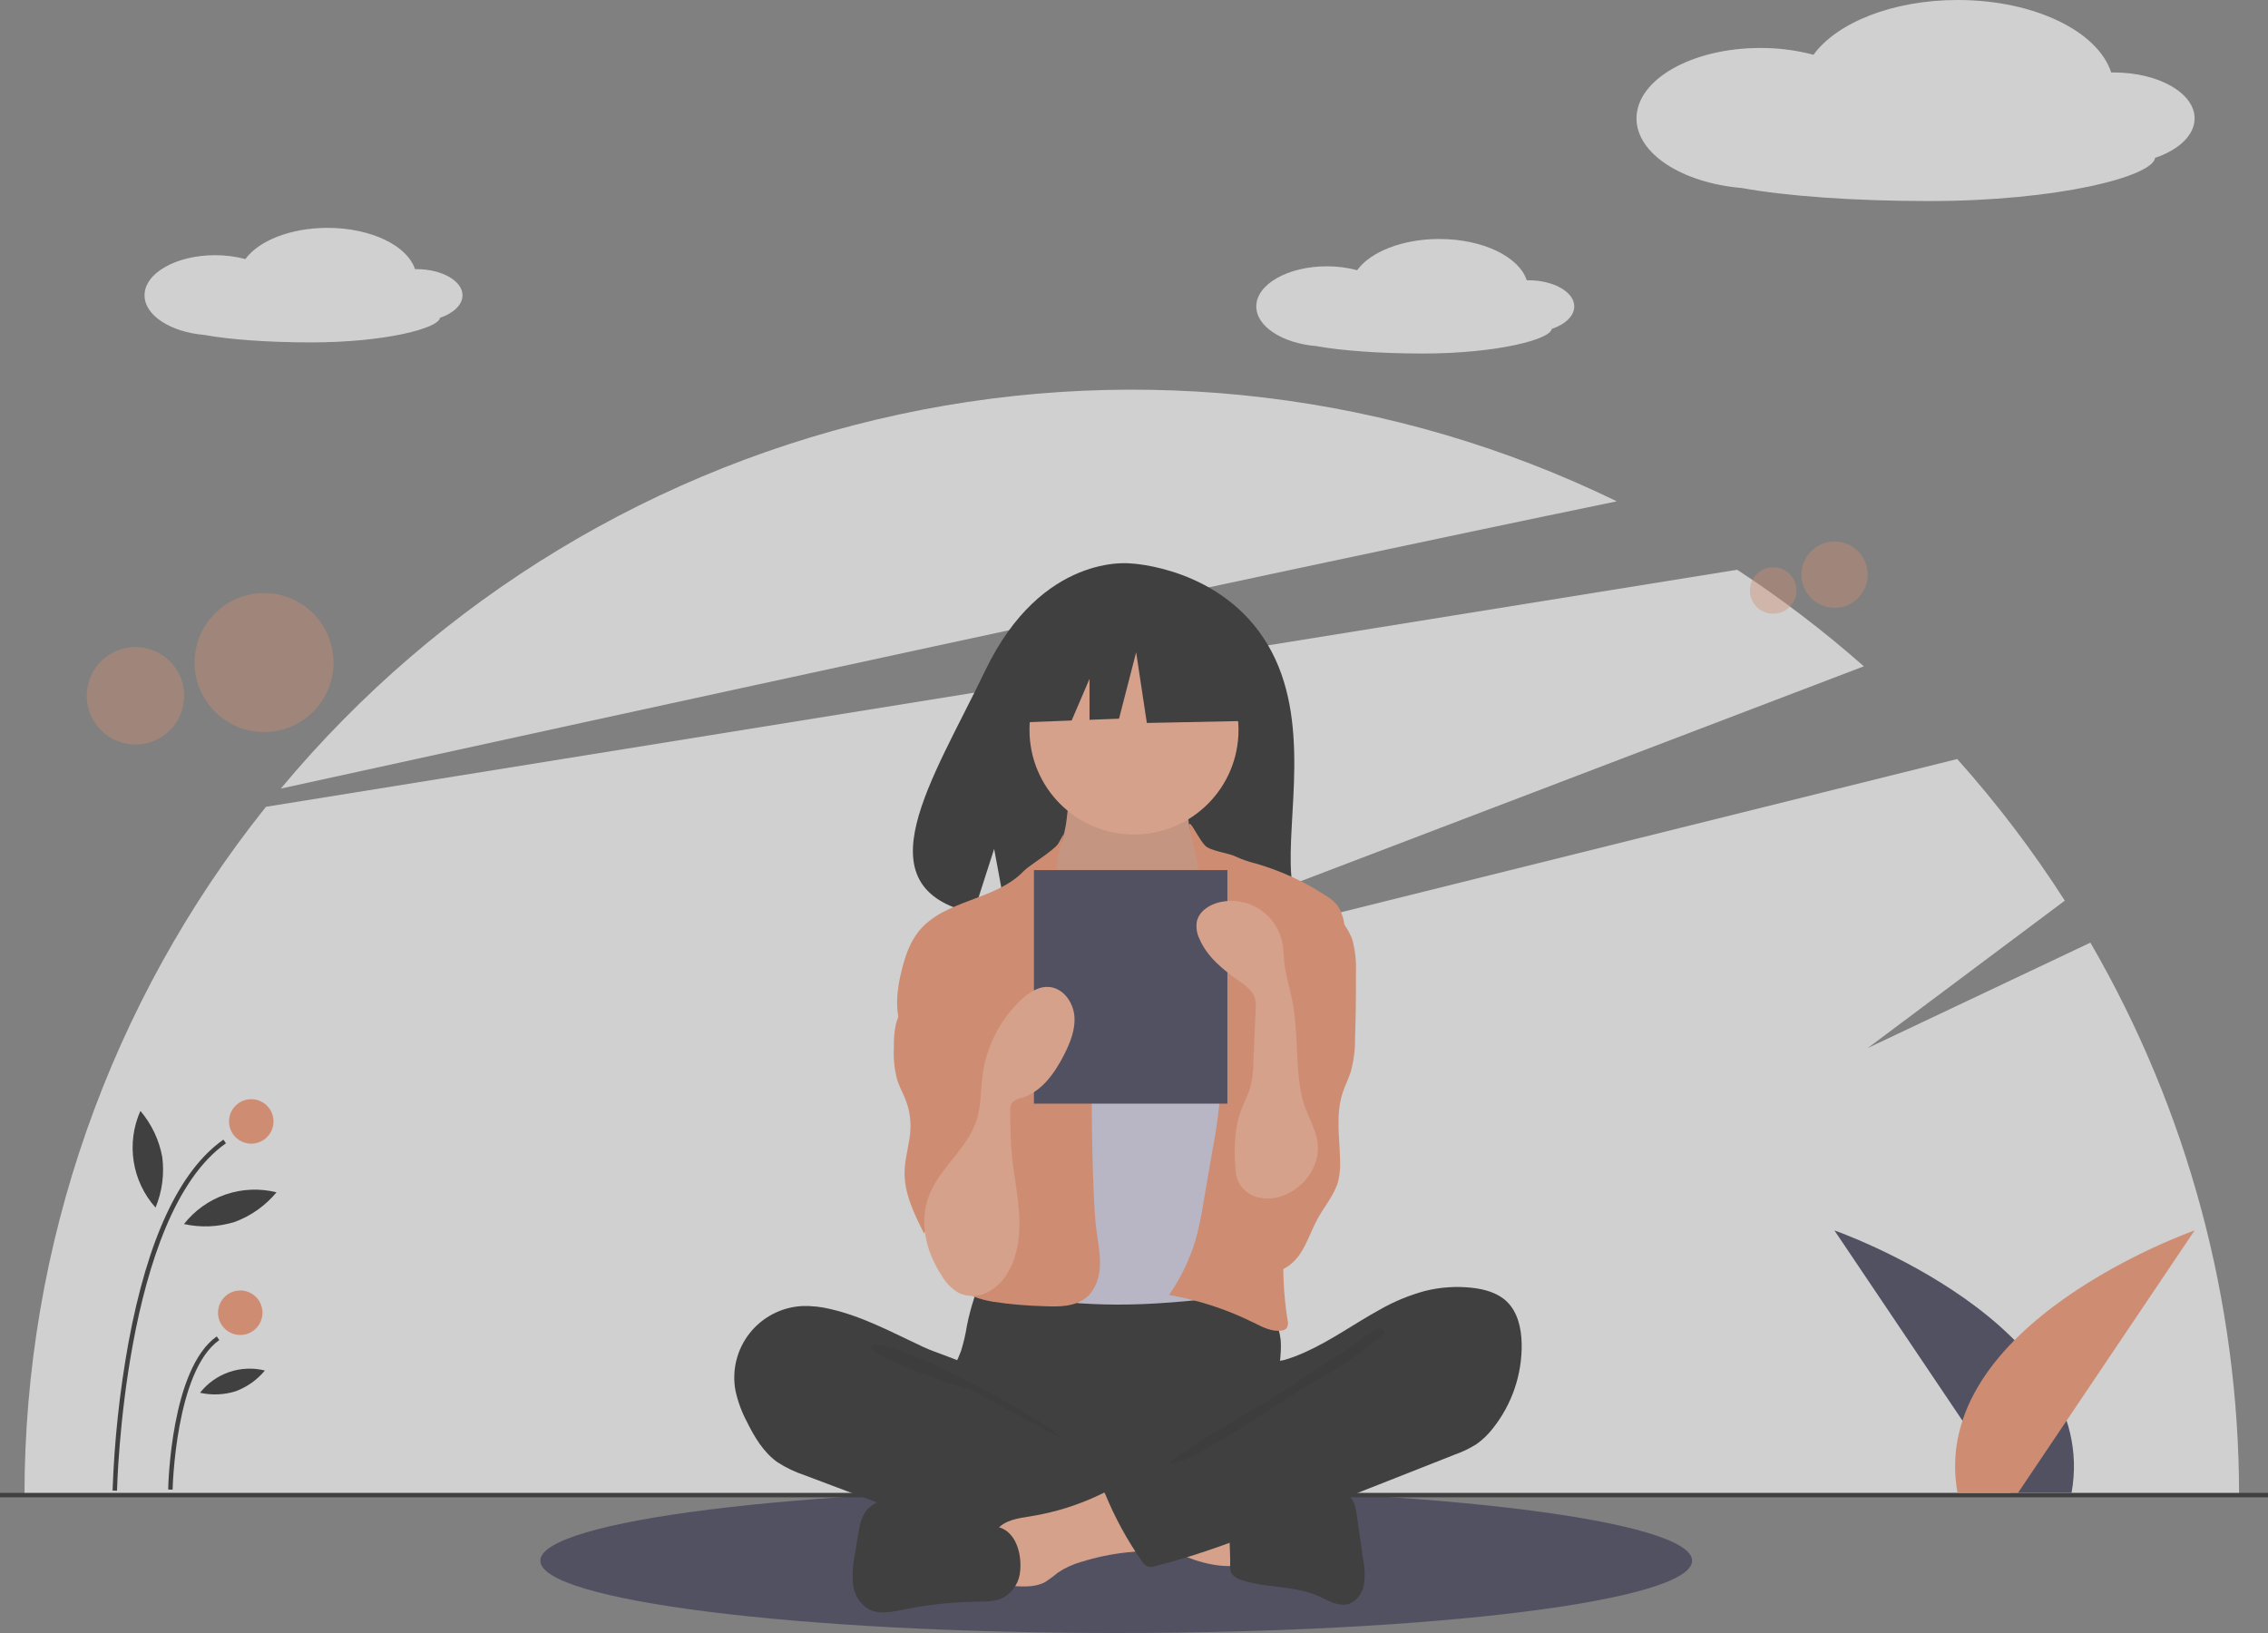
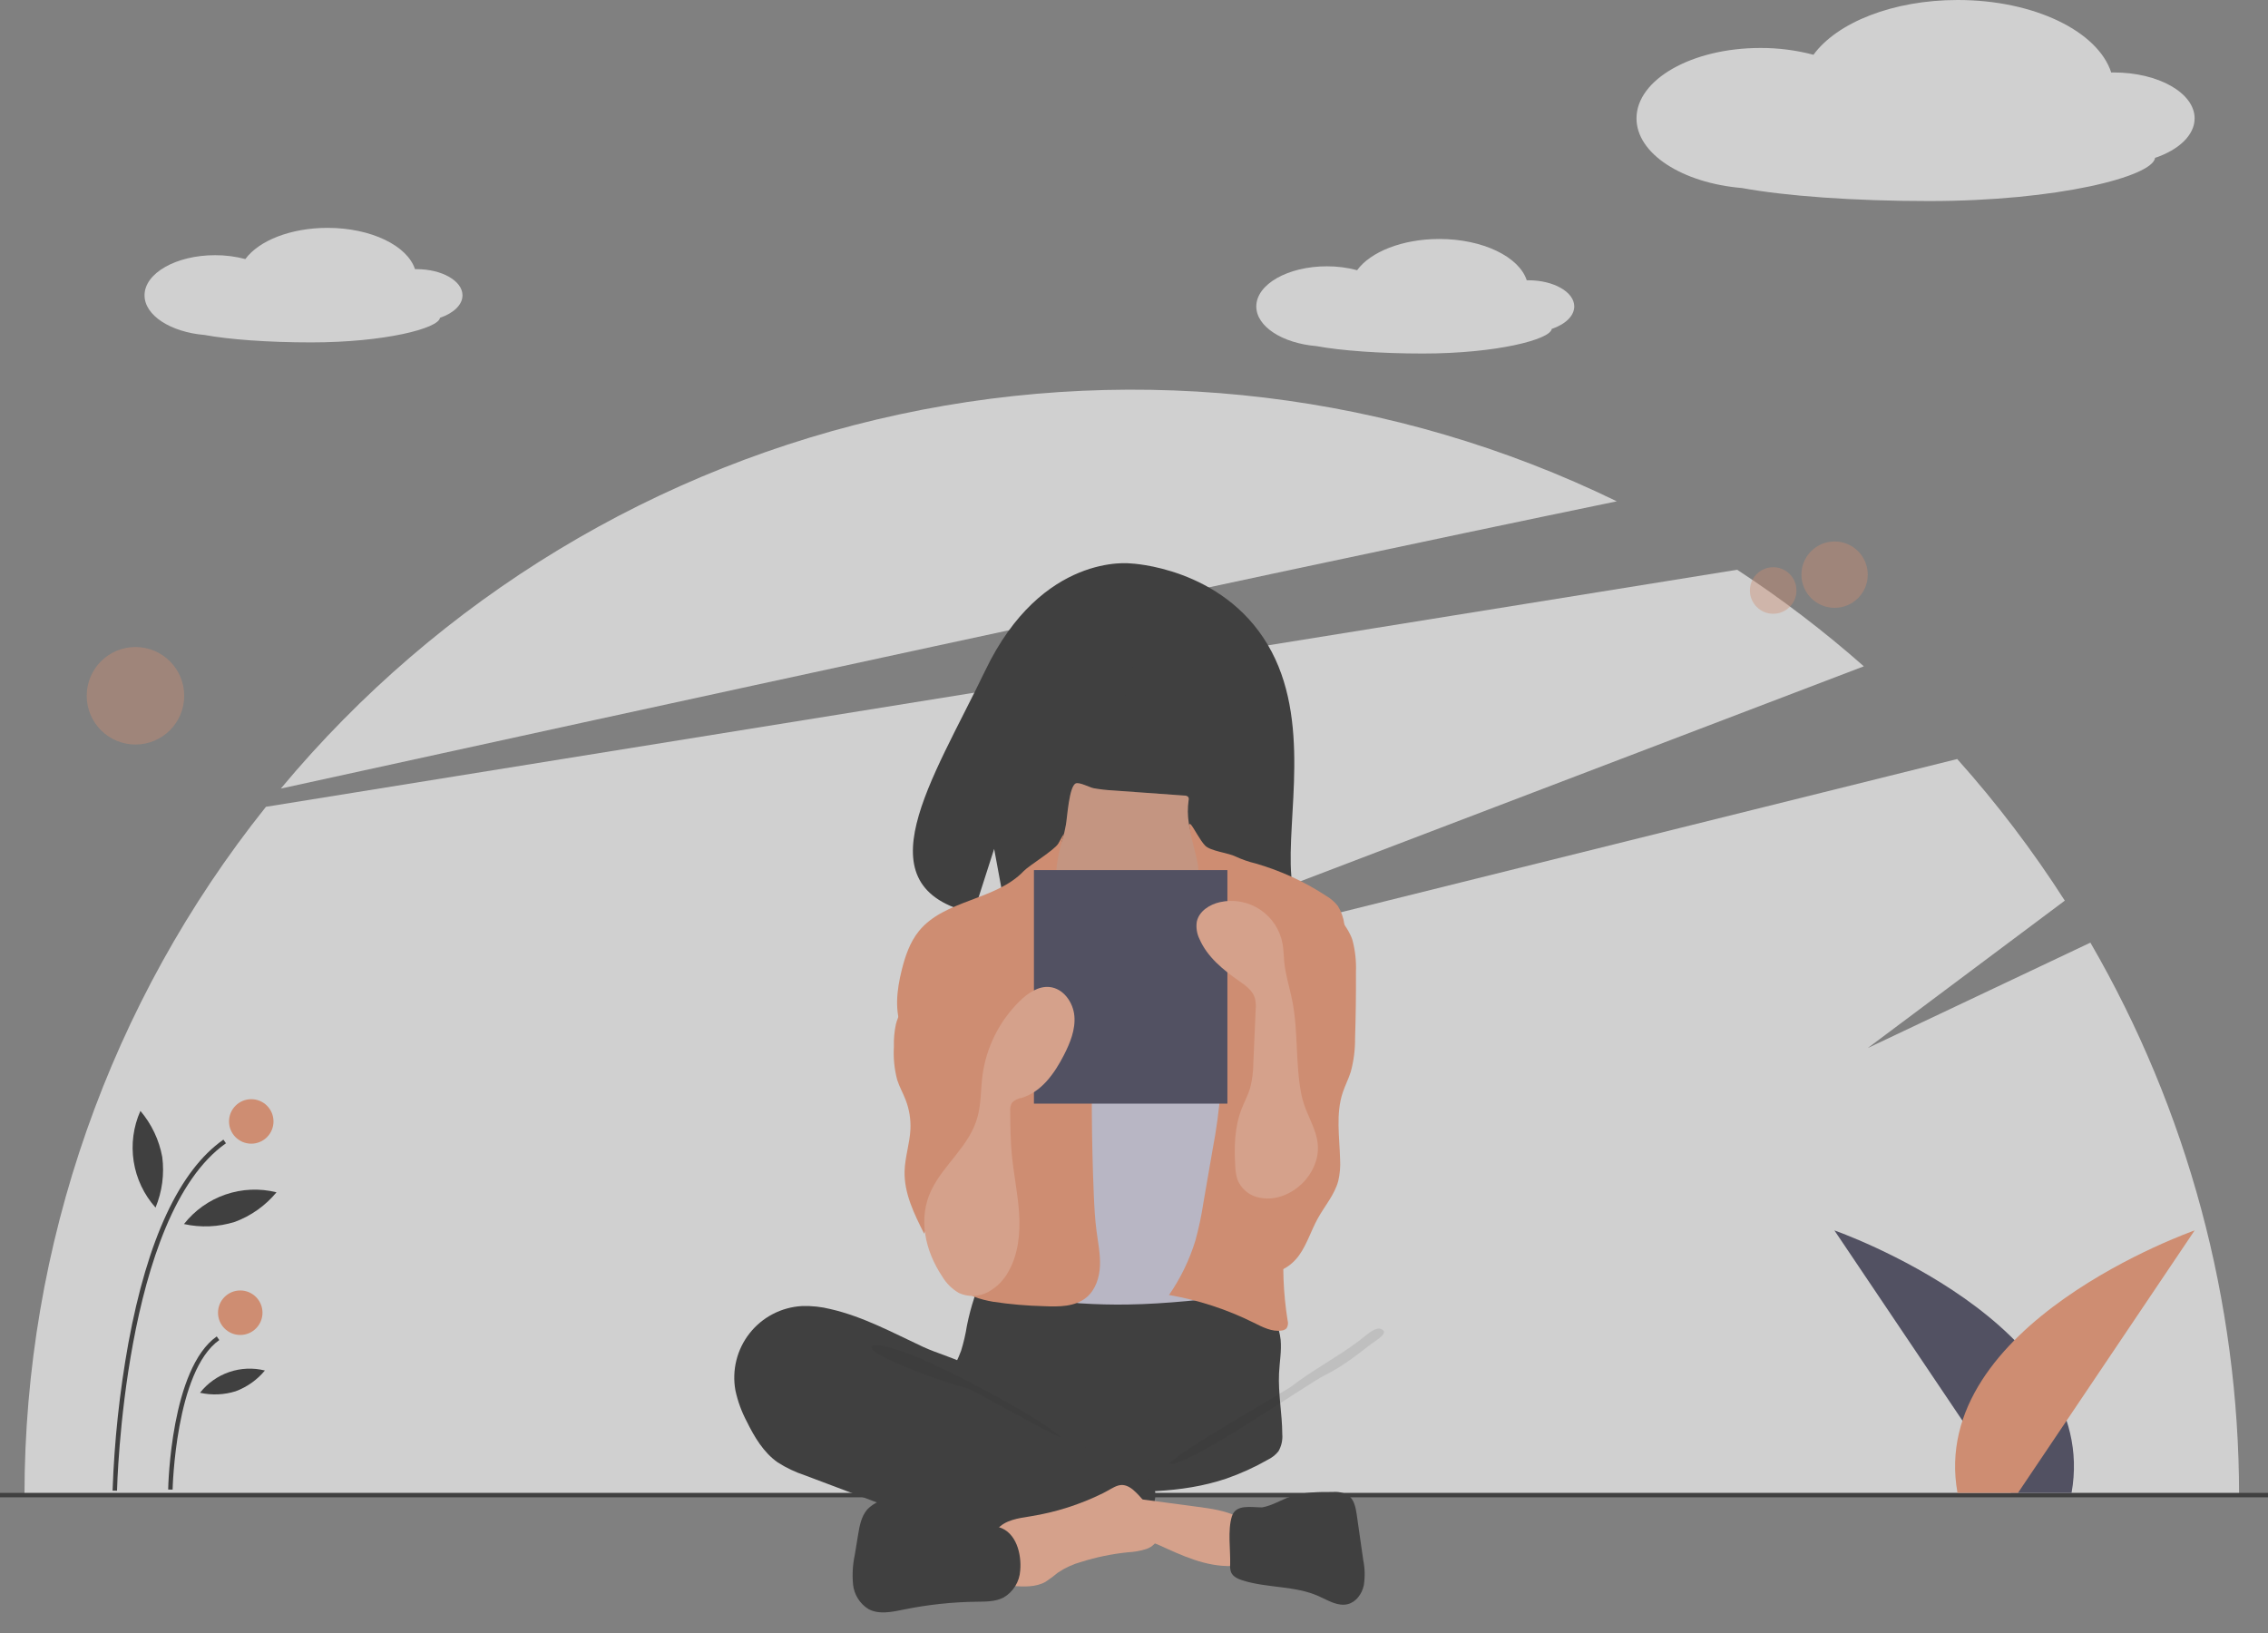
<svg xmlns="http://www.w3.org/2000/svg" width="600" height="432" viewBox="0 0 600 432" fill="none">
  <rect x="0" y="0" width="600" height="432" fill="#808080" stroke="none" />
  <g clip-path="url(#clip0_733_25465)">
    <g opacity="0.7">
-       <path d="M295.295 432C379.437 432 447.648 423.438 447.648 412.877C447.648 402.315 379.437 393.754 295.295 393.754C211.152 393.754 142.941 402.315 142.941 412.877C142.941 423.438 211.152 432 295.295 432Z" fill="#3F3D56" />
      <path d="M553.015 249.368L494.117 277.251L546.244 238.259C537.772 225.032 528.254 212.504 517.783 200.797L262.353 264.302L493.079 176.268C482.535 166.963 471.338 158.426 459.574 150.723L70.359 213.433C29.034 265.124 6.506 329.333 6.475 395.519H592.349C592.325 344.188 578.757 293.773 553.015 249.368Z" fill="#F2F2F2" />
      <path d="M427.72 132.618C368.793 103.949 301.962 95.857 237.898 109.632C173.835 123.407 116.232 158.255 74.288 208.613C166.304 188.446 326.51 153.536 427.72 132.618Z" fill="#F2F2F2" />
      <path opacity="0.4" d="M485.341 160.798C490.188 160.798 494.117 156.867 494.117 152.019C494.117 147.17 490.188 143.24 485.341 143.24C480.494 143.24 476.564 147.17 476.564 152.019C476.564 156.867 480.494 160.798 485.341 160.798Z" fill="#F0936C" />
      <path opacity="0.4" d="M469.098 162.37C472.498 162.37 475.255 159.613 475.255 156.211C475.255 152.81 472.498 150.053 469.098 150.053C465.698 150.053 462.941 152.81 462.941 156.211C462.941 159.613 465.698 162.37 469.098 162.37Z" fill="#F0936C" />
-       <path opacity="0.4" d="M69.854 193.669C80.006 193.669 88.235 185.437 88.235 175.283C88.235 165.128 80.006 156.897 69.854 156.897C59.702 156.897 51.473 165.128 51.473 175.283C51.473 185.437 59.702 193.669 69.854 193.669Z" fill="#F0936C" />
      <path opacity="0.4" d="M35.836 196.961C42.957 196.961 48.73 191.187 48.73 184.064C48.73 176.94 42.957 171.166 35.836 171.166C28.714 171.166 22.941 176.94 22.941 184.064C22.941 191.187 28.714 196.961 35.836 196.961Z" fill="#F0936C" />
      <path d="M600 394.93H0V396.107H600V394.93Z" fill="#252525" />
      <path d="M532.024 394.93L485.294 325.501C485.294 325.501 556.062 350.214 548.031 394.932L532.024 394.93Z" fill="#3F3D56" />
      <path d="M533.859 394.93L580.592 325.501C580.592 325.501 509.823 350.214 517.855 394.932L533.859 394.93Z" fill="#F0936C" />
      <path d="M122.353 78.122C122.353 74.299 116.907 71.2 110.182 71.2C110.049 71.2 109.918 71.2 109.786 71.206C107.758 64.988 98.172 60.279 86.651 60.279C76.849 60.279 68.448 63.688 64.91 68.535C62.296 67.843 59.603 67.497 56.899 67.508C46.592 67.508 38.236 72.26 38.236 78.121C38.236 83.445 45.131 87.854 54.12 88.616C60.653 89.811 70.856 90.58 82.323 90.58C101.792 90.58 116.037 86.865 116.394 84.073C119.962 82.867 122.353 80.653 122.353 78.122Z" fill="#F2F2F2" />
      <path d="M416.471 81.064C416.471 77.242 411.025 74.142 404.3 74.142C404.167 74.142 404.035 74.142 403.903 74.148C401.876 67.93 392.289 63.222 380.769 63.222C370.966 63.222 362.565 66.631 359.027 71.477C356.414 70.785 353.72 70.44 351.016 70.451C340.709 70.451 332.353 75.202 332.353 81.064C332.353 86.388 339.248 90.796 348.238 91.559C354.77 92.753 364.973 93.523 376.441 93.523C395.909 93.523 410.155 89.808 410.512 87.015C414.079 85.809 416.471 83.596 416.471 81.064Z" fill="#F2F2F2" />
      <path d="M580.588 31.318C580.588 24.608 571.023 19.168 559.224 19.168C558.99 19.168 558.76 19.174 558.527 19.178C554.969 8.264 538.143 -0.001 517.922 -0.001C500.716 -0.002 485.967 5.983 479.756 14.49C475.168 13.276 470.441 12.67 465.695 12.69C447.603 12.69 432.937 21.03 432.937 31.319C432.937 40.664 445.04 48.401 460.818 49.741C472.283 51.838 490.193 53.187 510.321 53.187C544.493 53.187 569.497 46.667 570.124 41.766C576.39 39.647 580.588 35.761 580.588 31.318Z" fill="#F2F2F2" />
      <path d="M335.394 170.58C323.227 150.015 299.154 149.057 299.154 149.057C299.154 149.057 275.697 146.056 260.651 177.377C246.626 206.57 227.269 234.757 257.535 241.591L263.002 224.57L266.386 242.858C270.695 243.168 275.018 243.242 279.335 243.08C311.748 242.028 342.616 243.385 341.623 231.752C340.302 216.285 347.102 190.368 335.394 170.58Z" fill="#252525" />
      <path d="M255.805 350.677C255.448 352.939 254.929 355.173 254.253 357.361C253.488 359.502 252.316 361.482 251.62 363.646C249.4 370.543 252.48 378.233 257.39 383.556C261.651 388.153 267.151 391.42 273.226 392.961C277.699 393.92 282.261 394.4 286.835 394.395C299.484 394.824 312.458 395.208 324.443 391.146C328.23 389.828 331.887 388.164 335.369 386.176C336.469 385.652 337.437 384.89 338.204 383.944C339.007 382.558 339.364 380.959 339.227 379.363C339.201 374 338.113 368.66 338.367 363.308C338.511 360.34 339.066 357.375 338.793 354.42C338.416 351.059 337.009 347.896 334.766 345.366C332.523 342.835 329.552 341.06 326.261 340.284C322.861 339.553 319.335 339.951 315.873 340.284C306.887 341.147 297.862 341.551 288.835 341.492C279.612 341.433 270.446 340.026 261.269 339.878C258.556 339.834 258.61 340.672 257.747 343.299C256.953 345.717 256.305 348.181 255.805 350.677Z" fill="#252525" />
      <path d="M281.978 218.238C281.535 220.559 281.056 222.965 279.661 224.873C278.056 227.071 275.44 228.322 273.715 230.423C271.117 233.584 270.967 238.033 270.956 242.126C270.947 245.896 271.023 249.918 273.125 253.047C274.621 254.991 276.478 256.629 278.594 257.87C286.476 263.183 294.995 268.592 304.498 268.764C308.436 268.837 312.658 267.82 315.249 264.853C316.368 263.459 317.248 261.889 317.853 260.207C320.283 254.215 321.756 247.879 322.218 241.429C322.568 238.397 322.285 235.325 321.387 232.409C320.233 229.189 317.898 226.539 316.355 223.486C314.531 219.856 313.864 215.753 314.444 211.731C314.521 211.448 314.497 211.148 314.377 210.88C314.25 210.737 314.092 210.625 313.915 210.553C313.737 210.481 313.546 210.451 313.355 210.465L294.51 209.108C292.755 209.021 291.008 208.821 289.278 208.509C288.263 208.303 285.579 206.859 284.611 207.243C282.817 207.957 282.346 216.312 281.978 218.238Z" fill="#FAAF90" />
      <path opacity="0.1" d="M281.978 218.238C281.535 220.559 281.056 222.965 279.661 224.873C278.056 227.071 275.44 228.322 273.715 230.423C271.117 233.584 270.967 238.033 270.956 242.126C270.947 245.896 271.023 249.918 273.125 253.047C274.621 254.991 276.478 256.629 278.594 257.87C286.476 263.183 294.995 268.592 304.498 268.764C308.436 268.837 312.658 267.82 315.249 264.853C316.368 263.459 317.248 261.889 317.853 260.207C320.283 254.215 321.756 247.879 322.218 241.429C322.568 238.397 322.285 235.325 321.387 232.409C320.233 229.189 317.898 226.539 316.355 223.486C314.531 219.856 313.864 215.753 314.444 211.731C314.521 211.448 314.497 211.148 314.377 210.88C314.25 210.737 314.092 210.625 313.915 210.553C313.737 210.481 313.546 210.451 313.355 210.465L294.51 209.108C292.755 209.021 291.008 208.821 289.278 208.509C288.263 208.303 285.579 206.859 284.611 207.243C282.817 207.957 282.346 216.312 281.978 218.238Z" fill="black" />
-       <path d="M300 220.764C315.269 220.764 327.647 208.383 327.647 193.11C327.647 177.837 315.269 165.456 300 165.456C284.731 165.456 272.353 177.837 272.353 193.11C272.353 208.383 284.731 220.764 300 220.764Z" fill="#FAAF90" />
      <path d="M285.856 255.05C287.222 256.632 288.868 257.948 290.712 258.931C292.635 259.726 294.699 260.119 296.779 260.087C301.763 260.227 307.166 259.314 310.633 255.73C315.102 251.11 314.954 243.659 318.458 238.269C318.74 237.78 319.125 237.359 319.586 237.034C320.174 236.714 320.838 236.561 321.506 236.592C325.93 236.551 329.784 239.421 333.258 242.156C334.895 243.283 336.3 244.715 337.396 246.373C338.084 247.715 338.555 249.158 338.792 250.648C340.517 259.076 341.077 267.692 341.631 276.277C341.938 281.019 342.245 285.765 342.222 290.517C342.147 306.171 338.509 321.564 334.892 336.794C334.425 338.757 333.788 340.951 332.004 341.891C331.208 342.249 330.354 342.457 329.483 342.506C319.123 343.724 308.74 344.943 298.309 345.103C294.238 345.167 290.169 345.068 286.103 344.808C285.403 344.799 284.708 344.678 284.046 344.449C283.148 344.018 282.376 343.362 281.805 342.546C276.163 335.434 275.83 325.602 275.866 316.523C275.954 294.325 276.747 272.146 278.244 249.983C278.368 248.154 278.395 245.932 277.078 244.494C279.644 248.297 282.585 251.834 285.856 255.05Z" fill="#D0CDE1" />
      <path d="M280 223.118C279.067 224.809 272.182 229.007 270.853 230.409C263.428 238.238 249.874 237.945 243.083 246.331C240.695 249.281 239.453 252.988 238.539 256.674C237.247 261.886 236.559 267.569 238.722 272.487C240.803 277.217 245.185 280.486 248.16 284.71C251.427 289.349 252.895 294.981 254.303 300.479C255.342 304.537 256.389 308.698 255.985 312.865C255.524 317.606 253.232 321.944 251.877 326.513C250.522 331.082 250.289 336.515 253.42 340.109C255.72 342.745 259.328 343.79 262.776 344.379C267.193 345.042 271.647 345.43 276.113 345.54C280.055 345.714 284.4 345.748 287.431 343.22C289.819 341.226 290.861 337.989 290.996 334.877C291.131 331.766 290.483 328.682 290.078 325.594C289.658 322.392 289.496 319.164 289.361 315.942C288.755 301.467 288.672 286.985 289.113 272.493C289.335 269.481 289.188 266.453 288.674 263.477C287.828 259.6 285.734 256.135 283.985 252.573C280.492 245.864 278.91 238.324 279.412 230.776C279.941 223.011 283.324 217.102 280 223.118Z" fill="#F0936C" />
      <path d="M318.824 223.706C320.246 225.168 325.079 225.65 326.888 226.592C328.59 227.378 330.366 227.993 332.19 228.428C338.79 230.332 345.067 233.214 350.814 236.978C352.008 237.676 353.064 238.589 353.928 239.669C354.838 241.151 355.425 242.81 355.648 244.535C356.534 248.924 357.424 253.367 357.226 257.841C357.014 262.59 355.584 267.188 354.168 271.725L348.865 288.677C344.908 301.33 340.926 314.108 339.813 327.318C339.197 334.639 339.471 342.008 340.628 349.264C340.737 349.617 340.769 349.989 340.723 350.356C340.677 350.722 340.554 351.075 340.361 351.389C340.011 351.735 339.552 351.946 339.063 351.987C336.504 352.387 334.029 351.082 331.706 349.927C324.622 346.4 317.061 343.926 309.262 342.581C312.31 338.176 314.663 333.328 316.236 328.207C317.128 324.955 317.83 321.654 318.338 318.321L320.804 304.056C321.807 298.842 322.514 293.575 322.919 288.28C323.106 286.294 322.99 284.29 322.576 282.338C322.008 280.48 321.254 278.684 320.325 276.978C316.261 268.523 314.354 258.873 315.953 249.629C316.652 245.583 318.012 241.532 317.445 237.466C316.899 233.556 317.466 230.517 316.464 226.649C312.353 210.761 316.148 220.956 318.824 223.706Z" fill="#F0936C" />
      <path d="M243.012 259.702C241.16 263.547 238.062 266.823 237.009 270.96C236.598 272.893 236.423 274.868 236.485 276.844C236.302 279.821 236.597 282.808 237.357 285.691C237.946 287.516 238.903 289.198 239.593 290.986C240.554 293.484 240.983 296.156 240.85 298.83C240.664 302.534 239.406 306.131 239.308 309.838C239.154 315.667 241.85 321.149 244.481 326.355C245.142 324.714 246.154 323.237 247.446 322.029C248.738 320.821 250.278 319.909 251.959 319.359C253.64 318.808 255.421 318.632 257.177 318.842C258.933 319.053 260.622 319.645 262.126 320.577C262.728 319.836 263.014 318.888 262.92 317.938C263.115 311.174 263.302 304.409 263.483 297.644C263.77 287.181 264.039 276.58 261.634 266.393C260.547 261.795 258.857 257.213 255.758 253.647C254.126 251.769 248.587 246.821 245.908 248.926C244.704 249.872 244.985 252.447 244.794 253.752C244.506 255.814 243.905 257.821 243.012 259.702Z" fill="#F0936C" />
      <path d="M357.769 248.618C358.514 251.391 358.833 254.261 358.715 257.13C358.751 262.977 358.673 268.824 358.483 274.671C358.512 277.669 358.129 280.657 357.344 283.551C356.746 285.432 355.822 287.198 355.205 289.073C353.353 294.694 354.365 300.79 354.524 306.706C354.636 308.621 354.472 310.542 354.038 312.41C353.061 316.078 350.434 319.042 348.602 322.365C346.861 325.518 345.81 329.054 343.729 332.004C341.648 334.953 338.05 337.281 334.562 336.377C331.918 335.692 330.04 333.352 328.741 330.949C325.906 325.668 324.936 319.583 325.989 313.681C327.293 306.501 331.51 300.131 333.03 292.993C335.119 283.191 331.945 273.076 332.04 263.055C331.997 261.484 332.21 259.917 332.67 258.414C333.468 256.121 335.181 254.297 336.763 252.462C338.741 250.167 340.578 247.755 342.265 245.239C343.398 243.549 344.94 239.202 346.946 238.836C351.433 238.034 356.656 245.152 357.769 248.618Z" fill="#F0936C" />
      <path d="M219.741 346.318C217.261 345.694 214.706 345.422 212.151 345.51C209.465 345.659 206.843 346.377 204.457 347.618C202.071 348.859 199.976 350.594 198.312 352.707C196.648 354.821 195.453 357.264 194.807 359.875C194.16 362.486 194.076 365.205 194.561 367.851C195.181 370.716 196.193 373.482 197.569 376.07C199.582 380.156 201.996 384.233 205.724 386.853C207.969 388.293 210.387 389.444 212.92 390.279L232.549 397.676C235.436 398.764 238.324 399.852 241.243 400.861C255.894 405.926 271.168 408.964 286.641 409.889C291.35 410.33 296.097 410.089 300.737 409.174C301.858 409.028 302.886 408.472 303.623 407.614C303.997 406.962 304.218 406.233 304.268 405.483L305.475 397.025C305.745 395.847 305.71 394.62 305.372 393.459C304.819 392.038 303.432 391.144 302.11 390.384C289.205 382.97 274.138 378.881 263.276 368.706C260.719 366.31 258.579 362.513 255.472 360.886C251.948 359.041 247.8 357.988 244.158 356.287C236.196 352.574 228.37 348.302 219.741 346.318Z" fill="#252525" />
      <path opacity="0.1" d="M239.338 357.72C246.276 359.894 275.567 374.96 280.588 380.22C279.919 380.463 257.085 367.663 256.396 367.457C250.115 365.732 243.965 363.564 237.991 360.969C236.801 360.419 230.261 357.832 230.558 356.33C230.892 354.636 238.106 357.334 239.338 357.72Z" fill="black" />
      <path d="M325.893 414.278C326.286 414.307 326.677 414.192 326.992 413.954C327.131 413.776 327.232 413.573 327.292 413.355C327.351 413.138 327.366 412.911 327.336 412.688C327.326 408.847 327.315 405.006 327.304 401.165C323.991 399.586 320.286 399.08 316.649 398.594L299.679 396.325C300.069 396.378 297.026 403.636 297.492 404.605C298.315 406.313 304.599 407.827 306.377 408.634C312.54 411.438 318.948 414.52 325.893 414.278Z" fill="#FAAF90" />
      <path d="M272.649 401.126C269.446 401.636 265.866 402.087 263.795 404.583C261.163 407.746 262.283 412.463 263.539 416.382C263.615 416.888 263.792 417.374 264.059 417.81C264.326 418.247 264.678 418.625 265.094 418.922C265.51 419.22 265.982 419.431 266.481 419.543C266.98 419.655 267.497 419.666 268 419.574C270.922 419.76 274.032 419.904 276.585 418.47C277.741 417.706 278.855 416.879 279.92 415.991C281.803 414.738 283.872 413.792 286.051 413.187C290.057 411.927 294.181 411.077 298.359 410.65C300.005 410.575 301.635 410.287 303.207 409.795C303.993 409.542 304.71 409.111 305.302 408.536C305.894 407.96 306.346 407.257 306.622 406.479C307.213 404.385 305.997 402.25 304.83 400.413C303.486 398.008 301.741 395.849 299.67 394.032C296.509 391.575 294.944 393.458 291.76 395.033C285.731 398.01 279.289 400.064 272.649 401.126Z" fill="#FAAF90" />
      <path d="M264.277 404.012L243.932 397.997C241.492 397.147 238.943 396.653 236.362 396.529C235.07 396.476 233.781 396.7 232.582 397.185C231.383 397.67 230.301 398.405 229.409 399.342C227.832 401.194 227.38 403.725 226.987 406.127L226.147 411.264C225.585 413.853 225.427 416.513 225.676 419.151C225.811 420.47 226.245 421.741 226.945 422.867C227.646 423.994 228.594 424.945 229.717 425.65C232.532 427.186 235.983 426.435 239.125 425.793C245.471 424.495 251.927 423.803 258.404 423.725C260.84 423.695 263.393 423.725 265.545 422.586C266.794 421.845 267.843 420.811 268.601 419.572C269.36 418.334 269.804 416.929 269.896 415.479C270.295 411.091 268.833 405.36 264.277 404.012Z" fill="#252525" />
      <path d="M333.889 398.771C336.526 398.309 338.858 396.809 341.382 395.924C344.939 394.682 348.794 394.682 352.56 394.692C353.947 394.565 355.342 394.844 356.573 395.495C358.233 396.601 358.659 398.813 358.94 400.788L360.644 412.702C361.099 414.925 361.147 417.212 360.783 419.452C360.284 421.66 358.777 423.789 356.588 424.358C353.928 425.05 351.32 423.35 348.808 422.234C342.53 419.442 335.232 420.156 328.686 418.07C327.472 417.683 326.171 417.09 325.675 415.916C325.451 415.254 325.371 414.552 325.441 413.857C325.552 410.028 324.745 404.799 325.898 401.138C326.935 397.846 330.948 398.771 333.889 398.771Z" fill="#252525" />
-       <path d="M376.942 341.522C381.007 340.502 385.222 340.214 389.388 340.672C392.714 341.039 396.142 341.965 398.572 344.268C401.529 347.072 402.479 351.408 402.558 355.482C402.688 363.597 399.997 371.506 394.945 377.857C393.711 379.463 392.244 380.876 390.592 382.048C388.811 383.163 386.912 384.078 384.93 384.777L340.972 402.12C329.411 406.682 317.802 411.258 305.74 414.265C305.41 414.425 305.052 414.516 304.687 414.535C304.321 414.554 303.955 414.5 303.611 414.375C303.267 414.25 302.951 414.058 302.682 413.809C302.413 413.561 302.197 413.261 302.045 412.928C298.194 407.425 294.963 401.513 292.411 395.299C292.29 395.151 292.207 394.977 292.168 394.79C292.128 394.603 292.135 394.41 292.186 394.226C292.238 394.042 292.333 393.874 292.463 393.734C292.594 393.595 292.756 393.489 292.936 393.426L324.027 375.555C326.306 374.365 328.431 372.9 330.354 371.193C331.698 369.891 332.798 368.358 333.603 366.669C334.247 365.322 334.307 362.145 335.131 361.15C335.938 360.175 338.694 360.099 339.968 359.716C341.764 359.166 343.522 358.501 345.233 357.726C352.188 354.613 358.381 350.092 365.048 346.449C368.788 344.309 372.785 342.654 376.942 341.522Z" fill="#252525" />
      <path opacity="0.1" d="M359.317 354.866C353.975 358.88 347.059 362.568 341.765 366.687C339.958 368.093 309.838 385.036 309.412 387.281C314.35 388.113 345.813 366.096 350.315 363.9C354.817 361.704 358.807 358.605 362.761 355.531C363.769 354.747 368.04 352.391 365.15 351.517C363.517 351.022 360.52 354.064 359.317 354.866Z" fill="black" />
      <path d="M330.014 168.599L306.233 156.138L273.392 161.235L266.597 191.255L283.508 190.604L288.233 179.576V190.423L296.038 190.122L300.568 172.564L303.398 191.255L331.145 190.688L330.014 168.599Z" fill="#252525" />
      <path d="M324.706 230.179H273.529V291.961H324.706V230.179Z" fill="#3F3D56" />
      <path d="M249.235 337.633C250.311 339.463 251.84 340.984 253.674 342.051C254.877 342.6 256.191 342.868 257.513 342.832C258.836 342.797 260.133 342.46 261.305 341.846C263.646 340.59 265.562 338.668 266.812 336.323C269.396 331.758 269.932 326.295 269.609 321.058C269.286 315.821 268.169 310.665 267.675 305.441C267.314 301.645 267.286 297.825 267.256 294.012C267.166 293.21 267.333 292.4 267.734 291.7C268.425 291.012 269.319 290.566 270.284 290.427C275.5 288.877 278.963 283.986 281.445 279.142C283.103 275.908 284.544 272.372 284.224 268.751C283.904 265.13 281.303 261.488 277.688 261.114C274.708 260.809 271.956 262.703 269.807 264.79C264.384 270.087 260.898 277.055 259.911 284.572C259.439 288.254 259.575 292.035 258.573 295.608C256.436 303.24 249.749 307.918 246.417 314.784C242.746 322.35 244.773 330.94 249.235 337.633Z" fill="#FAAF90" />
      <path d="M347.642 308.481C346.881 310.251 345.774 311.85 344.385 313.185C342.997 314.52 341.355 315.563 339.557 316.252C337.322 317.15 334.857 317.301 332.529 316.682C331.375 316.362 330.31 315.78 329.417 314.981C328.524 314.182 327.827 313.188 327.38 312.076C327.024 310.956 326.829 309.79 326.8 308.615C326.466 303.469 326.595 298.167 328.464 293.361C329.184 291.508 330.157 289.749 330.725 287.844C331.284 285.642 331.57 283.381 331.576 281.11L332.191 267.069C332.292 266.05 332.222 265.02 331.982 264.024C331.37 261.992 329.472 260.673 327.73 259.461C323.526 256.535 319.367 253.121 317.329 248.419C316.629 247.003 316.378 245.407 316.611 243.845C317.184 241.057 319.999 239.252 322.779 238.644C324.598 238.246 326.479 238.221 328.308 238.569C330.137 238.918 331.877 239.633 333.422 240.672C334.968 241.711 336.287 243.053 337.3 244.615C338.314 246.178 339 247.929 339.319 249.765C339.594 251.349 339.59 252.968 339.751 254.568C340.093 257.962 341.17 261.234 341.843 264.579C343.503 272.816 342.643 281.331 344.284 289.567C345.656 296.453 350.831 300.947 347.642 308.481Z" fill="#FAAF90" />
      <path d="M30.959 394.353L29.783 394.33C30.237 381.246 31.632 368.211 33.957 355.327C39.045 327.742 47.504 309.626 59.1 301.481L59.775 302.445C32.688 321.475 30.974 393.629 30.959 394.353Z" fill="#252525" />
      <path d="M45.665 394.072L44.489 394.049C44.514 392.746 45.253 362.034 57.337 353.543L58.013 354.506C46.412 362.653 45.671 393.76 45.665 394.072Z" fill="#252525" />
      <path d="M66.471 302.552C69.72 302.552 72.353 299.918 72.353 296.668C72.353 293.419 69.72 290.784 66.471 290.784C63.222 290.784 60.589 293.419 60.589 296.668C60.589 299.918 63.222 302.552 66.471 302.552Z" fill="#F0936C" />
      <path d="M63.558 353.155C66.807 353.155 69.441 350.52 69.441 347.271C69.441 344.021 66.807 341.386 63.558 341.386C60.309 341.386 57.675 344.021 57.675 347.271C57.675 350.52 60.309 353.155 63.558 353.155Z" fill="#F0936C" />
      <path d="M42.924 306.079C43.513 310.617 42.901 315.231 41.148 319.458C38.086 316.035 36.079 311.799 35.369 307.261C34.659 302.723 35.275 298.076 37.145 293.881C40.106 297.37 42.099 301.577 42.924 306.079Z" fill="#252525" />
      <path d="M62.152 323.233C57.786 324.605 53.137 324.806 48.67 323.815C51.506 320.203 55.327 317.488 59.67 315.998C64.014 314.508 68.696 314.305 73.152 315.416C70.233 318.94 66.44 321.636 62.152 323.233Z" fill="#252525" />
      <path d="M62.367 368.041C59.308 369.003 56.049 369.143 52.917 368.449C54.906 365.917 57.583 364.014 60.628 362.97C63.673 361.925 66.954 361.783 70.078 362.561C68.032 365.032 65.373 366.921 62.367 368.041Z" fill="#252525" />
    </g>
  </g>
  <defs>
    <clipPath id="clip0_733_25465">
      <rect width="600" height="432" fill="white" />
    </clipPath>
  </defs>
</svg>